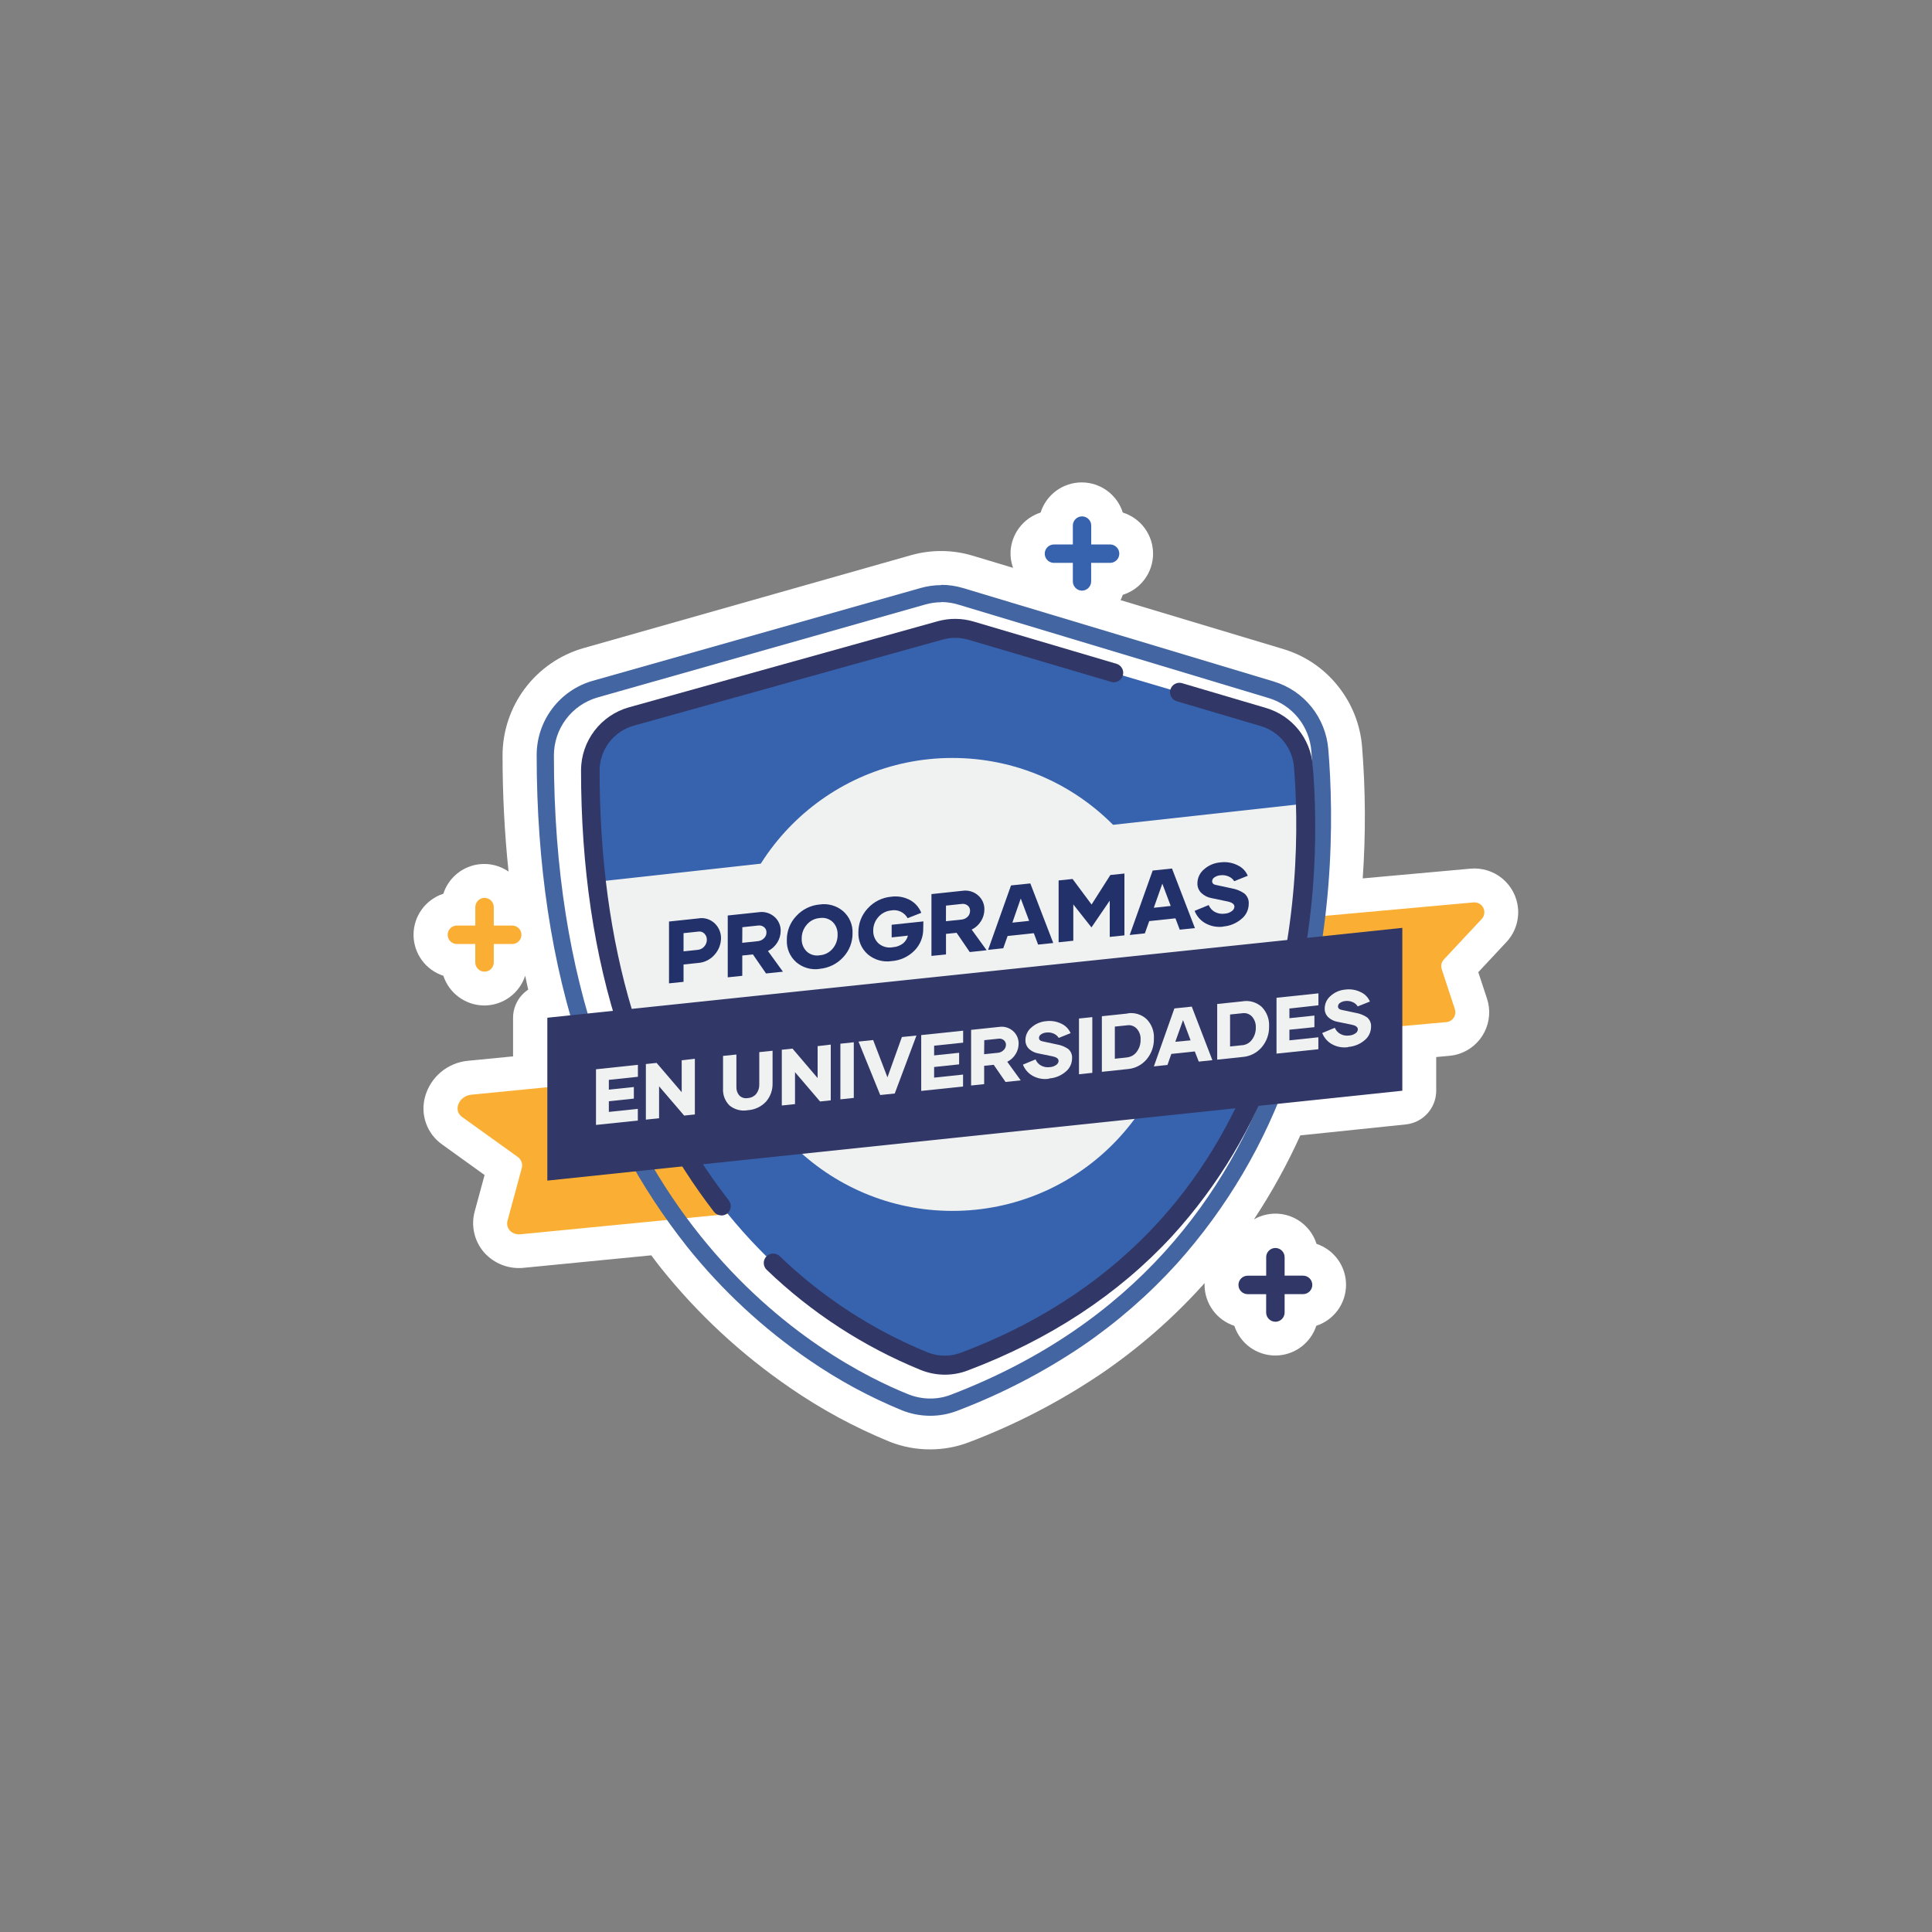
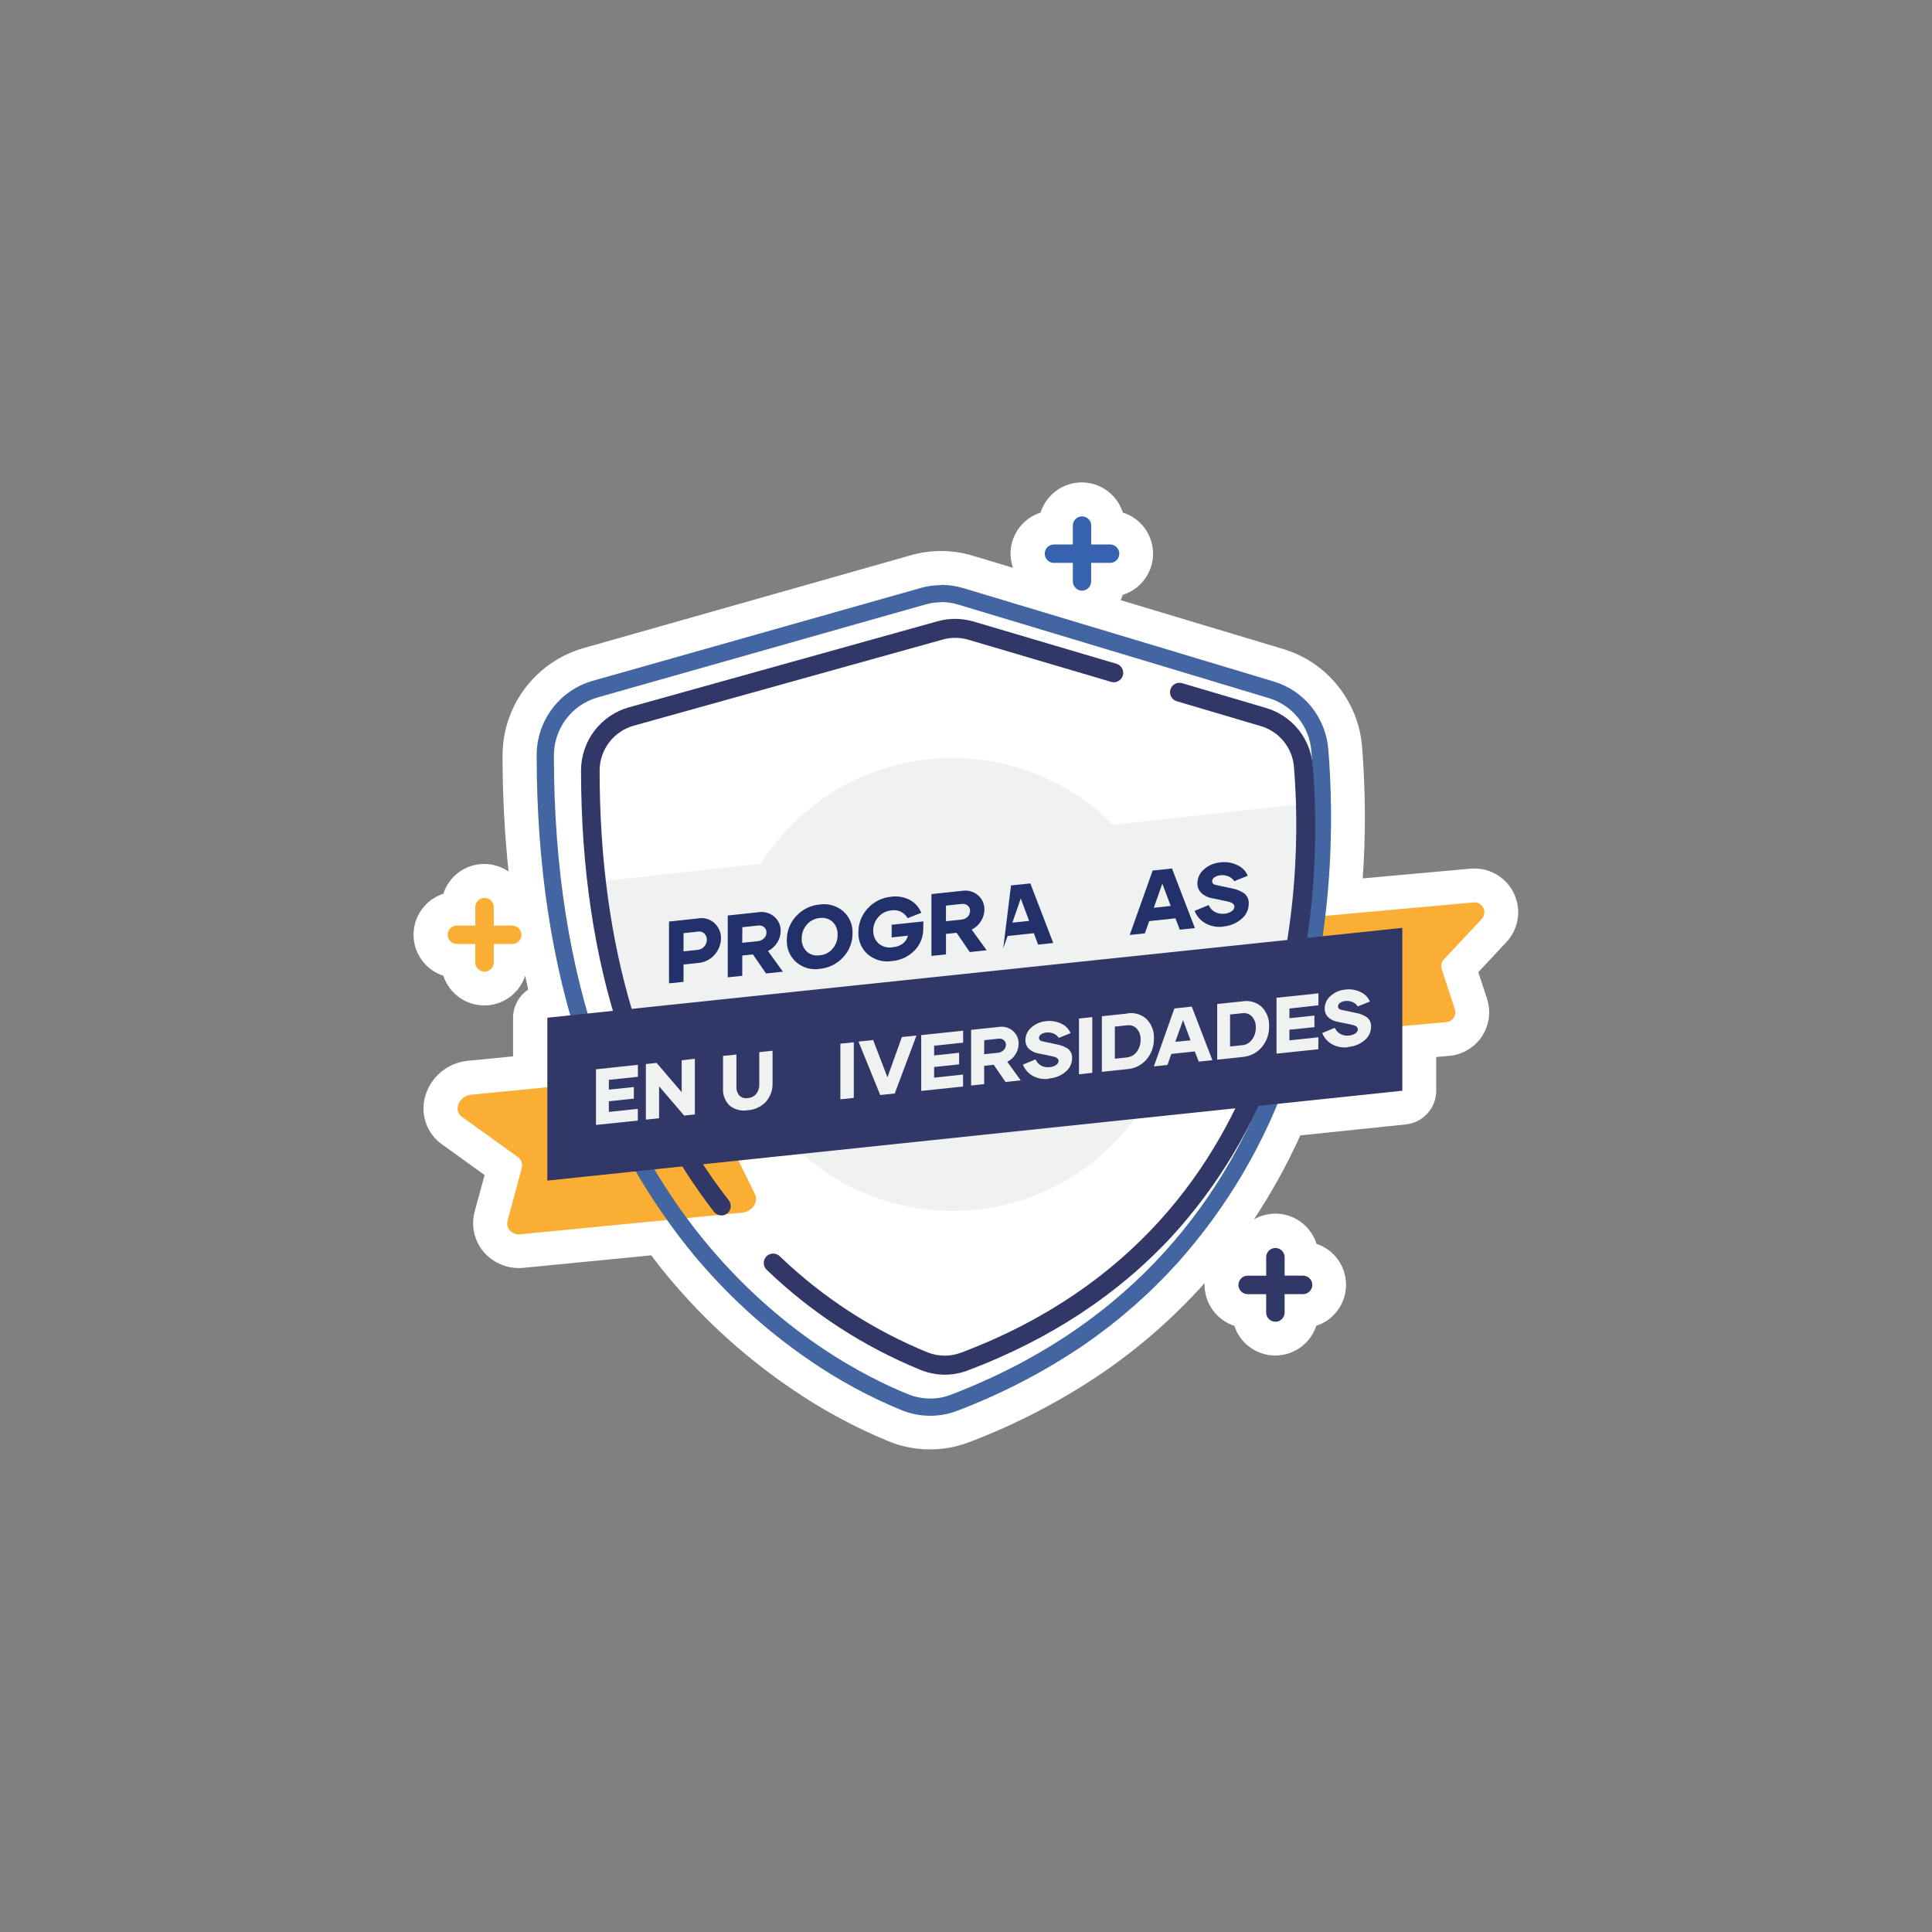
<svg xmlns="http://www.w3.org/2000/svg" width="500" height="500" viewBox="0 0 500 500" fill="none">
  <rect x="0" y="0" width="500" height="500" fill="#808080" stroke="none" />
  <g clip-path="url(#clip0_447_994)">
    <path d="M392.86 235.048C392.583 232.061 391.133 229.305 388.827 227.385C386.521 225.465 383.548 224.538 380.56 224.808L352.67 227.328C353.462 216.007 353.409 204.642 352.51 193.328C352.062 187.567 349.888 182.074 346.27 177.568C342.666 173.013 337.752 169.673 332.19 167.998L290 155.318C290.224 154.872 290.418 154.411 290.58 153.938C292.85 153.231 294.834 151.816 296.243 149.901C297.652 147.986 298.412 145.671 298.412 143.293C298.412 140.916 297.652 138.6 296.243 136.685C294.834 134.77 292.85 133.356 290.58 132.648C289.867 130.386 288.452 128.41 286.54 127.007C284.627 125.604 282.317 124.848 279.945 124.848C277.573 124.848 275.263 125.604 273.35 127.007C271.438 128.41 270.023 130.386 269.31 132.648C267.145 133.342 265.241 134.677 263.852 136.478C262.462 138.278 261.653 140.458 261.53 142.728C261.468 144.167 261.688 145.604 262.18 146.958L251.71 143.808C246.524 142.251 241.001 142.206 235.79 143.678L150.88 167.768C144.88 169.517 139.608 173.164 135.854 178.161C132.1 183.159 130.068 189.238 130.06 195.488C130.056 205.532 130.573 215.568 131.61 225.558C130.185 224.575 128.549 223.939 126.834 223.701C125.118 223.463 123.371 223.629 121.732 224.187C120.093 224.745 118.606 225.678 117.392 226.913C116.178 228.148 115.27 229.65 114.74 231.298C112.498 232.026 110.543 233.445 109.157 235.352C107.771 237.259 107.025 239.556 107.025 241.913C107.025 244.271 107.771 246.567 109.157 248.474C110.543 250.381 112.498 251.8 114.74 252.528C115.47 254.745 116.874 256.678 118.757 258.057C120.64 259.436 122.906 260.191 125.24 260.218H125.32C127.673 260.216 129.965 259.47 131.869 258.087C133.773 256.704 135.19 254.755 135.92 252.518C136.18 253.718 136.42 254.938 136.7 256.118C135.499 256.913 134.512 257.993 133.828 259.262C133.144 260.53 132.784 261.947 132.78 263.388V273.388L121.01 274.538C118.448 274.797 116.024 275.826 114.059 277.49C112.093 279.154 110.678 281.374 110 283.858C109.38 286.116 109.47 288.51 110.259 290.715C111.048 292.919 112.498 294.827 114.41 296.178L125.41 304.098L122.84 313.558C122.358 315.357 122.318 317.246 122.724 319.064C123.129 320.882 123.969 322.575 125.17 323.998C126.304 325.315 127.71 326.37 129.292 327.09C130.873 327.81 132.592 328.178 134.33 328.168C134.73 328.168 135.14 328.168 135.55 328.108L168.55 324.878C169.39 325.988 170.21 327.108 171.07 328.178C180.617 340.107 191.879 350.553 204.49 359.178C212.536 364.726 221.156 369.393 230.2 373.098C233.546 374.432 237.118 375.111 240.72 375.098H240.78C244.198 375.096 247.587 374.469 250.78 373.248C262.843 368.668 274.336 362.708 285.03 355.488C294.557 348.998 303.284 341.405 311.03 332.868C311.28 332.608 311.5 332.318 311.74 332.048C311.74 332.208 311.74 332.358 311.74 332.518C311.744 334.873 312.491 337.167 313.876 339.072C315.26 340.978 317.211 342.397 319.45 343.128C320.181 345.361 321.599 347.305 323.5 348.684C325.402 350.064 327.691 350.807 330.04 350.808H330.09C332.437 350.797 334.721 350.047 336.618 348.665C338.515 347.283 339.929 345.339 340.66 343.108C342.893 342.379 344.839 340.963 346.22 339.063C347.602 337.163 348.349 334.875 348.354 332.526C348.36 330.177 347.624 327.886 346.251 325.979C344.879 324.073 342.94 322.648 340.71 321.908C340.226 320.374 339.417 318.962 338.34 317.768C337.36 316.677 336.173 315.79 334.847 315.16C333.522 314.53 332.085 314.169 330.62 314.098C328.488 314 326.373 314.51 324.52 315.568C329.092 308.656 333.104 301.389 336.52 293.838L363.84 290.998C365.994 290.771 367.989 289.754 369.438 288.144C370.887 286.534 371.69 284.445 371.69 282.278V273.558L375.07 273.248C375.937 273.171 376.792 272.997 377.62 272.728C379.033 272.264 380.341 271.526 381.469 270.556C382.597 269.586 383.522 268.402 384.192 267.074C384.862 265.746 385.263 264.298 385.372 262.815C385.482 261.331 385.297 259.84 384.83 258.428L382.58 251.598L389.83 243.838C390.929 242.671 391.768 241.284 392.29 239.769C392.812 238.253 393.007 236.644 392.86 235.048Z" fill="white" />
    <path d="M177.64 277.831L122 283.301C118.77 283.611 117.17 287.361 119.57 289.061L134 299.421C134.46 299.753 134.804 300.221 134.983 300.76C135.162 301.298 135.168 301.879 135 302.421L131.36 315.871C130.8 317.871 132.44 319.651 134.7 319.431L192.08 313.831C194.62 313.581 196.37 311.061 195.39 309.061L180.8 279.411C180.495 278.859 180.029 278.412 179.465 278.13C178.901 277.848 178.265 277.744 177.64 277.831Z" fill="#FAAF34" />
-     <path d="M163.39 185.41L243.28 163.13C245.901 162.402 248.673 162.427 251.28 163.2L327 185.6C329.799 186.423 332.284 188.074 334.127 190.335C335.971 192.596 337.087 195.362 337.33 198.27C339.85 228.41 339.39 318.56 249.59 352.39C246.239 353.651 242.539 353.619 239.21 352.3C219.54 344.57 152.77 310.15 152.83 199.3C152.836 196.15 153.871 193.088 155.777 190.581C157.683 188.074 160.357 186.258 163.39 185.41Z" fill="#3763AE" />
    <path d="M246.48 313.38C278.85 313.38 305.09 287.14 305.09 254.77C305.09 222.401 278.85 196.16 246.48 196.16C214.111 196.16 187.87 222.401 187.87 254.77C187.87 287.14 214.111 313.38 246.48 313.38Z" fill="#F0F1F1" />
    <path d="M154.23 228.219L162.01 264.399L333.56 244.449L338.66 207.879L154.23 228.219Z" fill="#F0F1F1" />
    <path d="M341 237.192L381.36 233.542C381.877 233.495 382.396 233.606 382.848 233.861C383.301 234.115 383.665 234.501 383.893 234.968C384.12 235.434 384.201 235.959 384.124 236.472C384.047 236.985 383.815 237.463 383.46 237.842L373.68 248.302C373.366 248.635 373.147 249.047 373.049 249.494C372.95 249.942 372.975 250.407 373.12 250.842L376.52 261.172C376.732 261.816 376.679 262.518 376.373 263.124C376.068 263.73 375.534 264.189 374.89 264.402C374.705 264.463 374.514 264.503 374.32 264.522L332.73 268.282C332.307 268.32 331.88 268.253 331.489 268.085C331.098 267.917 330.755 267.655 330.491 267.321C330.227 266.988 330.051 266.594 329.977 266.175C329.903 265.756 329.936 265.325 330.07 264.922L338.81 238.922C338.969 238.452 339.26 238.039 339.649 237.732C340.037 237.425 340.507 237.237 341 237.192Z" fill="#FAAF34" />
    <path d="M243.59 155.809C245.07 155.81 246.543 156.029 247.96 156.459L328.37 180.669C331.369 181.578 334.023 183.372 335.986 185.814C337.948 188.257 339.128 191.235 339.37 194.359C342.05 226.929 341.56 324.359 246.14 360.939C244.425 361.606 242.6 361.945 240.76 361.939C238.829 361.938 236.915 361.571 235.12 360.859C214.23 352.499 143.29 315.289 143.35 195.509C143.348 192.127 144.445 188.835 146.476 186.13C148.507 183.424 151.361 181.452 154.61 180.509L239.48 156.439C240.827 156.057 242.22 155.862 243.62 155.859M243.62 151.429C241.814 151.43 240.017 151.679 238.28 152.169L153.37 176.199C149.184 177.401 145.505 179.936 142.892 183.42C140.278 186.903 138.873 191.145 138.89 195.499C138.89 223.669 142.78 249.499 150.5 272.119C156.609 290.461 165.878 307.592 177.89 322.739C186.907 333.994 197.539 343.854 209.44 351.999C216.955 357.174 225 361.532 233.44 364.999C235.76 365.921 238.233 366.396 240.73 366.399C243.123 366.408 245.497 365.97 247.73 365.109C259.148 360.779 270.028 355.142 280.15 348.309C289.111 342.191 297.321 335.038 304.61 326.999C317.498 312.627 327.39 295.83 333.71 277.589C345.71 243.869 345.15 210.719 343.77 193.969C343.454 189.95 341.939 186.118 339.42 182.969C336.91 179.839 333.511 177.541 329.67 176.379L249.24 152.189C247.407 151.639 245.503 151.36 243.59 151.359L243.62 151.429Z" fill="#4365A1" />
    <path d="M244.49 355.769C242.361 355.757 240.255 355.343 238.28 354.549C223.51 348.525 210.016 339.757 198.51 328.709C198.258 328.494 198.054 328.23 197.908 327.932C197.762 327.635 197.678 327.311 197.661 326.981C197.645 326.65 197.695 326.319 197.81 326.009C197.926 325.699 198.103 325.415 198.331 325.175C198.559 324.935 198.834 324.744 199.138 324.614C199.442 324.484 199.77 324.417 200.101 324.417C200.432 324.418 200.76 324.486 201.064 324.617C201.368 324.748 201.642 324.939 201.87 325.179C212.926 335.785 225.887 344.206 240.07 349.999C242.837 351.095 245.913 351.124 248.7 350.079C337.62 316.559 337.13 225.539 334.87 198.449C334.672 196.03 333.745 193.727 332.212 191.845C330.678 189.964 328.61 188.591 326.28 187.909L304.41 181.439C303.823 181.229 303.339 180.801 303.057 180.245C302.776 179.688 302.718 179.045 302.896 178.447C303.074 177.849 303.474 177.342 304.014 177.03C304.554 176.718 305.193 176.625 305.8 176.769L327.67 183.229C330.937 184.198 333.836 186.129 335.988 188.772C338.139 191.414 339.443 194.644 339.73 198.039C341.01 213.419 341.51 243.819 330.34 274.739C324.473 291.461 315.29 306.825 303.34 319.909C289.42 334.999 271.62 346.689 250.49 354.659C248.576 355.397 246.541 355.773 244.49 355.769Z" fill="#313766" />
    <path d="M186.7 314.539C186.329 314.541 185.962 314.458 185.628 314.297C185.294 314.135 185 313.901 184.77 313.609C174.141 299.821 165.946 284.318 160.54 267.769C153.77 247.449 150.37 224.419 150.37 199.319C150.391 195.635 151.609 192.057 153.84 189.124C156.071 186.191 159.195 184.063 162.74 183.059L242.63 160.789C245.691 159.932 248.932 159.957 251.98 160.859L288.98 171.799C289.59 171.991 290.101 172.415 290.402 172.979C290.702 173.544 290.77 174.204 290.589 174.817C290.408 175.431 289.993 175.949 289.434 176.259C288.875 176.57 288.217 176.649 287.6 176.479L250.54 165.539C248.367 164.919 246.063 164.919 243.89 165.539L164 187.809C161.477 188.516 159.253 190.024 157.662 192.106C156.071 194.187 155.2 196.73 155.18 199.349C155.18 244.789 166.39 282.229 188.6 310.629C188.999 311.135 189.18 311.778 189.105 312.417C189.03 313.056 188.705 313.64 188.2 314.039C187.77 314.386 187.233 314.573 186.68 314.569L186.7 314.539Z" fill="#313766" />
    <path d="M180.86 237.659C181.607 237.548 182.369 237.611 183.087 237.843C183.806 238.076 184.46 238.471 185 238.999C185.513 239.495 185.919 240.091 186.194 240.749C186.469 241.408 186.607 242.115 186.6 242.829C186.58 244.365 186.012 245.843 185 246.999C184.469 247.635 183.815 248.158 183.079 248.538C182.342 248.917 181.537 249.146 180.71 249.209L176.9 249.609V254.099L173.14 254.489V238.489L180.87 237.669L180.86 237.659ZM180.63 245.809C180.95 245.778 181.26 245.684 181.543 245.533C181.826 245.382 182.076 245.177 182.28 244.929C182.699 244.458 182.931 243.849 182.93 243.219C182.941 242.928 182.892 242.638 182.787 242.366C182.682 242.095 182.523 241.847 182.32 241.639C182.125 241.43 181.882 241.271 181.612 241.175C181.342 241.08 181.054 241.05 180.77 241.089L176.9 241.499V246.209L180.62 245.819L180.63 245.809Z" fill="#223169" />
    <path d="M194.85 247L192.1 247.29V252.54L188.34 252.93V236.93L196.34 236.08C197.074 235.965 197.825 236.014 198.538 236.225C199.25 236.436 199.907 236.804 200.46 237.3C200.967 237.751 201.371 238.306 201.643 238.928C201.916 239.549 202.051 240.222 202.04 240.9C202.039 241.961 201.741 243 201.18 243.9C200.594 244.856 199.752 245.629 198.75 246.13L202.62 251.47L198.25 251.93L194.85 247ZM192.09 244L196.09 243.58C196.709 243.53 197.291 243.26 197.73 242.82C197.933 242.625 198.094 242.391 198.202 242.131C198.31 241.871 198.364 241.592 198.36 241.31C198.371 241.054 198.322 240.799 198.218 240.565C198.114 240.331 197.957 240.124 197.76 239.96C197.555 239.788 197.317 239.66 197.061 239.585C196.804 239.509 196.535 239.487 196.27 239.52L192.12 239.96L192.09 244Z" fill="#223169" />
    <path d="M212.13 250.751C211.053 250.912 209.953 250.84 208.906 250.54C207.859 250.24 206.888 249.718 206.06 249.011C205.257 248.299 204.622 247.417 204.201 246.43C203.781 245.442 203.586 244.373 203.63 243.301C203.6 240.99 204.472 238.759 206.06 237.081C207.633 235.351 209.801 234.28 212.13 234.081C213.209 233.919 214.31 233.99 215.359 234.29C216.408 234.59 217.38 235.112 218.21 235.821C219.014 236.53 219.649 237.41 220.07 238.396C220.49 239.382 220.685 240.45 220.64 241.521C220.666 243.827 219.794 246.054 218.21 247.731C216.633 249.459 214.462 250.53 212.13 250.731V250.751ZM215.49 245.511C216.342 244.511 216.798 243.234 216.77 241.921C216.801 241.307 216.703 240.694 216.483 240.12C216.262 239.547 215.924 239.026 215.49 238.591C215.043 238.18 214.508 237.876 213.926 237.703C213.343 237.53 212.729 237.491 212.13 237.591C211.484 237.64 210.855 237.819 210.28 238.116C209.704 238.413 209.194 238.823 208.78 239.321C207.922 240.318 207.459 241.595 207.48 242.911C207.449 243.523 207.547 244.135 207.768 244.707C207.988 245.278 208.326 245.798 208.76 246.231C209.204 246.645 209.737 246.95 210.318 247.124C210.899 247.297 211.512 247.334 212.11 247.231C212.761 247.188 213.396 247.014 213.977 246.718C214.558 246.422 215.073 246.012 215.49 245.511Z" fill="#223169" />
    <path d="M238.93 240.338C238.951 241.383 238.762 242.42 238.376 243.391C237.99 244.361 237.413 245.244 236.68 245.988C235.112 247.595 233.009 248.57 230.77 248.728C229.673 248.896 228.553 248.827 227.485 248.525C226.417 248.223 225.427 247.696 224.58 246.978C223.776 246.271 223.14 245.394 222.72 244.409C222.299 243.424 222.105 242.358 222.15 241.288C222.129 238.982 222.999 236.757 224.58 235.078C226.134 233.363 228.275 232.292 230.58 232.078C232.299 231.824 234.054 232.136 235.58 232.968C236.874 233.703 237.879 234.856 238.43 236.238L234.89 237.618C234.483 236.879 233.853 236.288 233.09 235.929C232.326 235.57 231.469 235.461 230.64 235.618C229.344 235.738 228.146 236.359 227.3 237.348C226.443 238.311 225.976 239.559 225.99 240.848C225.971 241.461 226.081 242.071 226.313 242.638C226.546 243.205 226.896 243.716 227.34 244.138C227.848 244.579 228.45 244.899 229.099 245.072C229.749 245.245 230.43 245.268 231.09 245.138C232.048 245.08 232.965 244.731 233.72 244.138C234.339 243.622 234.777 242.921 234.97 242.138L230.76 242.598V239.328L238.97 238.458L238.93 240.338Z" fill="#223169" />
    <path d="M247.57 241.411L244.82 241.691V247.001L241.06 247.391V231.391L249.06 230.541C249.794 230.426 250.545 230.475 251.258 230.686C251.971 230.897 252.627 231.265 253.18 231.761C253.687 232.212 254.091 232.767 254.364 233.389C254.636 234.01 254.772 234.683 254.76 235.361C254.759 236.422 254.461 237.461 253.9 238.361C253.319 239.319 252.476 240.089 251.47 240.581L255.34 245.921L250.97 246.391L247.57 241.411ZM244.81 238.411L248.81 237.991C249.43 237.941 250.011 237.671 250.45 237.231C250.842 236.823 251.058 236.277 251.05 235.711C251.06 235.457 251.01 235.204 250.906 234.971C250.802 234.739 250.646 234.534 250.45 234.371C250.245 234.199 250.007 234.071 249.751 233.996C249.495 233.92 249.225 233.898 248.96 233.931L244.82 234.371L244.81 238.411Z" fill="#223169" />
-     <path d="M267.55 241.509L260.77 242.229L259.64 245.409L255.72 245.819L261.65 229.149L266.65 228.629L272.58 244.049L268.66 244.459L267.55 241.509ZM266.34 238.319L264.17 232.539L262 238.779L266.34 238.319Z" fill="#223169" />
-     <path d="M291 226.07V242.07L287.2 242.47V233.08L282.47 240.01L277.77 234.07V243.46L273.97 243.86V227.86L277.58 227.48L282.5 234.09L287.36 226.45L291 226.07Z" fill="#223169" />
+     <path d="M267.55 241.509L260.77 242.229L259.64 245.409L261.65 229.149L266.65 228.629L272.58 244.049L268.66 244.459L267.55 241.509ZM266.34 238.319L264.17 232.539L262 238.779L266.34 238.319Z" fill="#223169" />
    <path d="M304.2 237.66L297.42 238.38L296.29 241.55L292.37 241.97L298.31 225.3L303.31 224.77L309.24 240.19L305.32 240.6L304.2 237.66ZM302.98 234.46L300.81 228.69L298.6 234.93L302.98 234.46Z" fill="#223169" />
    <path d="M316.68 239.798C315.024 240.045 313.334 239.728 311.88 238.898C310.641 238.179 309.683 237.062 309.16 235.728L312.81 234.228C313.115 234.972 313.661 235.592 314.36 235.988C315.15 236.42 316.059 236.585 316.95 236.458C317.605 236.421 318.236 236.199 318.77 235.818C318.968 235.694 319.134 235.525 319.255 235.325C319.377 235.126 319.45 234.901 319.47 234.668C319.47 234.008 318.89 233.558 317.74 233.308L313.58 232.438C312.569 232.266 311.632 231.796 310.89 231.088C310.558 230.762 310.298 230.371 310.126 229.938C309.954 229.506 309.873 229.043 309.89 228.578C309.897 227.897 310.05 227.226 310.34 226.61C310.63 225.993 311.05 225.447 311.57 225.008C312.748 223.95 314.242 223.31 315.82 223.188C317.358 222.977 318.924 223.239 320.31 223.938C321.49 224.481 322.422 225.448 322.92 226.648L319.42 228.048C319.072 227.504 318.566 227.079 317.97 226.828C317.305 226.534 316.572 226.427 315.85 226.518C315.299 226.557 314.768 226.74 314.31 227.048C314.133 227.151 313.985 227.296 313.878 227.471C313.772 227.645 313.711 227.844 313.7 228.048C313.7 228.598 314.06 228.938 314.78 229.048L318.78 229.908C319.942 230.105 321.048 230.552 322.02 231.218C322.416 231.548 322.728 231.968 322.928 232.443C323.128 232.918 323.211 233.434 323.17 233.948C323.165 234.682 322.998 235.405 322.682 236.067C322.366 236.729 321.907 237.313 321.34 237.778C320.007 238.941 318.334 239.642 316.57 239.778L316.68 239.798Z" fill="#223169" />
    <path d="M362.92 282.279L141.65 305.539V263.389L362.92 240.129V282.279Z" fill="#313766" />
    <path d="M157.57 279.47V282L164.04 281.32V284.32L157.57 285V287.76L165.07 286.97V290L154.24 291.13V276.73L165.09 275.57V278.67L157.57 279.47Z" fill="#F0F1F1" />
    <path d="M179.83 274V288.42L177.06 288.71L170.57 281.14V289.4L167.15 289.76V275.37L169.93 275.08L176.42 282.66V274.4L179.83 274Z" fill="#F0F1F1" />
    <path d="M199.94 271.93V280.36C199.99 282.096 199.387 283.787 198.25 285.1C197.021 286.42 195.331 287.215 193.53 287.32C192.7 287.471 191.848 287.44 191.031 287.229C190.214 287.018 189.453 286.633 188.8 286.1C188.223 285.532 187.775 284.848 187.485 284.092C187.195 283.336 187.071 282.527 187.12 281.72V273.27L190.58 272.91V281.28C190.534 282.097 190.806 282.9 191.34 283.52C191.626 283.799 191.976 284.005 192.359 284.12C192.742 284.235 193.147 284.255 193.54 284.18C193.964 284.155 194.378 284.043 194.757 283.85C195.136 283.657 195.47 283.388 195.74 283.06C196.265 282.361 196.534 281.503 196.5 280.63V272.29L199.94 271.93Z" fill="#F0F1F1" />
-     <path d="M215 270.34V284.77L212.23 285.06L205.75 277.48V285.74L202.33 286.1V271.67L205.1 271.38L211.6 279V270.74L215 270.34Z" fill="#F0F1F1" />
    <path d="M217.49 270.108L220.96 269.738V284.138L217.49 284.508V270.108Z" fill="#F0F1F1" />
    <path d="M237.18 268L231.56 283L227.8 283.39L222.18 269.56L225.97 269.16L229.67 278.81L233.41 268.38L237.18 268Z" fill="#F0F1F1" />
    <path d="M241.75 270.628V273.138L248.22 272.458V275.458L241.75 276.138V278.888L249.24 278.098V281.188L238.41 282.328V267.878L249.26 266.738V269.838L241.75 270.628Z" fill="#F0F1F1" />
    <path d="M257.17 275.57L254.7 275.83V280.57L251.32 280.93V266.53L258.51 265.77C259.169 265.661 259.844 265.703 260.484 265.892C261.125 266.081 261.715 266.411 262.21 266.86C262.663 267.267 263.024 267.767 263.267 268.326C263.511 268.885 263.631 269.49 263.62 270.1C263.618 271.05 263.351 271.982 262.85 272.79C262.328 273.646 261.576 274.339 260.68 274.79L264.16 279.6L260.23 280.01L257.17 275.57ZM254.69 272.83L258.27 272.46C258.823 272.411 259.341 272.166 259.73 271.77C259.917 271.597 260.068 271.389 260.173 271.157C260.277 270.925 260.334 270.674 260.34 270.42C260.348 270.188 260.303 269.957 260.207 269.745C260.112 269.534 259.969 269.347 259.79 269.2C259.606 269.045 259.392 268.93 259.161 268.863C258.93 268.795 258.688 268.777 258.45 268.81L254.73 269.2L254.69 272.83Z" fill="#F0F1F1" />
    <path d="M271.48 279.18C269.99 279.407 268.467 279.122 267.16 278.37C266.055 277.718 265.199 276.714 264.73 275.52L268 274.17C268.275 274.837 268.764 275.393 269.39 275.75C270.097 276.14 270.912 276.287 271.71 276.17C272.3 276.139 272.868 275.941 273.35 275.6C273.52 275.49 273.663 275.343 273.769 275.169C273.875 274.996 273.94 274.802 273.96 274.6C273.96 273.99 273.45 273.6 272.41 273.38L268.69 272.62C267.779 272.463 266.934 272.042 266.26 271.41C265.968 271.113 265.739 270.759 265.587 270.37C265.436 269.982 265.365 269.567 265.38 269.15C265.385 268.538 265.522 267.933 265.783 267.379C266.044 266.825 266.421 266.334 266.89 265.94C267.949 264.981 269.296 264.397 270.72 264.28C272.09 264.104 273.482 264.337 274.72 264.95C275.774 265.445 276.61 266.31 277.07 267.38L274 268.61C273.689 268.116 273.236 267.729 272.7 267.5C272.105 267.233 271.447 267.136 270.8 267.22C270.302 267.251 269.821 267.417 269.41 267.7C269.257 267.794 269.129 267.924 269.038 268.08C268.947 268.235 268.897 268.41 268.89 268.59C268.89 269.09 269.21 269.4 269.89 269.52L273.53 270.3C274.578 270.469 275.575 270.868 276.45 271.47C276.797 271.767 277.068 272.142 277.242 272.565C277.416 272.987 277.487 273.445 277.45 273.9C277.449 274.559 277.301 275.21 277.018 275.805C276.734 276.4 276.322 276.924 275.81 277.34C274.613 278.377 273.11 278.995 271.53 279.1L271.48 279.18Z" fill="#F0F1F1" />
    <path d="M279.24 263.59L282.69 263.23V277.65L279.24 278.02V263.59Z" fill="#F0F1F1" />
    <path d="M291.8 262.259C292.683 262.116 293.586 262.176 294.442 262.435C295.298 262.693 296.084 263.142 296.74 263.749C297.385 264.405 297.887 265.189 298.212 266.05C298.538 266.911 298.68 267.83 298.63 268.749C298.684 270.714 298.019 272.63 296.76 274.139C296.145 274.87 295.391 275.471 294.541 275.907C293.691 276.344 292.763 276.606 291.81 276.679L285.16 277.389V262.999L291.81 262.299L291.8 262.259ZM291.72 273.639C292.207 273.586 292.678 273.431 293.102 273.185C293.525 272.938 293.893 272.606 294.18 272.209C294.863 271.308 295.216 270.2 295.18 269.069C295.213 268.55 295.142 268.029 294.97 267.538C294.798 267.047 294.53 266.595 294.18 266.209C293.87 265.875 293.483 265.622 293.052 265.472C292.622 265.322 292.161 265.28 291.71 265.349L288.52 265.679V273.999L291.71 273.659L291.72 273.639Z" fill="#F0F1F1" />
    <path d="M309.21 272.112L303.14 272.752L302.14 275.612L298.62 275.982L303.93 260.982L308.43 260.512L313.76 274.372L310.24 274.742L309.21 272.112ZM308.12 269.242L306.17 264.002L304.17 269.612L308.12 269.242Z" fill="#F0F1F1" />
    <path d="M321.62 259.131C322.501 258.988 323.404 259.047 324.26 259.303C325.116 259.559 325.902 260.007 326.56 260.611C327.201 261.27 327.699 262.054 328.022 262.915C328.346 263.775 328.488 264.693 328.44 265.611C328.494 267.579 327.822 269.498 326.55 271.001C325.934 271.731 325.179 272.332 324.33 272.768C323.48 273.204 322.552 273.467 321.6 273.541L315.01 274.241V259.831L321.65 259.141L321.62 259.131ZM321.54 270.501C322.028 270.451 322.499 270.297 322.924 270.051C323.348 269.804 323.715 269.47 324 269.071C324.678 268.168 325.031 267.061 325 265.931C325.054 264.884 324.695 263.857 324 263.071C323.687 262.741 323.299 262.491 322.869 262.343C322.439 262.195 321.979 262.153 321.53 262.221L318.34 262.551V270.821L321.53 270.491L321.54 270.501Z" fill="#F0F1F1" />
    <path d="M333.7 260.998V263.508L340.17 262.828V265.828L333.7 266.488V269.238L341.19 268.448V271.538L330.36 272.678V258.218L341.21 257.078V260.168L333.7 260.998Z" fill="#F0F1F1" />
    <path d="M348.93 271C347.443 271.223 345.924 270.938 344.62 270.19C343.512 269.541 342.655 268.537 342.19 267.34L345.45 265.99C345.728 266.657 346.221 267.213 346.85 267.57C347.556 267.96 348.371 268.108 349.17 267.99C349.756 267.954 350.32 267.757 350.8 267.42C350.971 267.311 351.115 267.164 351.221 266.99C351.327 266.817 351.391 266.622 351.41 266.42C351.41 265.81 350.9 265.42 349.86 265.2L346.15 264.44C345.238 264.285 344.393 263.864 343.72 263.23C343.422 262.936 343.189 262.583 343.036 262.194C342.883 261.805 342.813 261.388 342.83 260.97C342.837 260.358 342.975 259.754 343.236 259.2C343.496 258.647 343.873 258.155 344.34 257.76C345.401 256.796 346.751 256.213 348.18 256.1C349.55 255.917 350.944 256.15 352.18 256.77C353.239 257.259 354.077 258.125 354.53 259.2L351.38 260.46C351.069 259.966 350.616 259.579 350.08 259.35C349.487 259.085 348.835 258.985 348.19 259.06C347.694 259.102 347.216 259.267 346.8 259.54C346.646 259.636 346.517 259.768 346.425 259.925C346.332 260.081 346.279 260.258 346.27 260.44C346.27 260.94 346.6 261.25 347.27 261.37L350.91 262.14C351.957 262.317 352.954 262.719 353.83 263.32C354.174 263.619 354.444 263.994 354.618 264.416C354.791 264.838 354.864 265.295 354.83 265.75C354.824 266.408 354.674 267.057 354.391 267.651C354.108 268.246 353.698 268.771 353.19 269.19C351.985 270.22 350.481 270.837 348.9 270.95L348.93 271Z" fill="#F0F1F1" />
    <path d="M125.4 251.461C126.034 251.461 126.642 251.209 127.09 250.761C127.538 250.313 127.79 249.705 127.79 249.071V244.311H132.56C133.194 244.311 133.802 244.059 134.25 243.611C134.698 243.163 134.95 242.555 134.95 241.921C134.95 241.287 134.698 240.679 134.25 240.231C133.802 239.783 133.194 239.531 132.56 239.531H127.79V234.761C127.79 234.127 127.538 233.519 127.09 233.071C126.642 232.623 126.034 232.371 125.4 232.371C124.766 232.371 124.158 232.623 123.71 233.071C123.262 233.519 123.01 234.127 123.01 234.761V239.531H118.24C117.606 239.531 116.998 239.783 116.55 240.231C116.102 240.679 115.85 241.287 115.85 241.921C115.85 242.555 116.102 243.163 116.55 243.611C116.998 244.059 117.606 244.311 118.24 244.311H123V249.071C123 249.386 123.062 249.697 123.183 249.988C123.304 250.279 123.481 250.543 123.704 250.765C123.927 250.987 124.191 251.163 124.482 251.282C124.774 251.402 125.085 251.462 125.4 251.461Z" fill="#FAAF34" />
    <path d="M330.07 342.069C330.702 342.069 331.308 341.819 331.756 341.373C332.204 340.927 332.457 340.321 332.46 339.689V334.919H337.23C337.864 334.919 338.472 334.668 338.92 334.219C339.368 333.771 339.62 333.163 339.62 332.529C339.62 331.895 339.368 331.288 338.92 330.839C338.472 330.391 337.864 330.139 337.23 330.139H332.46V325.389C332.466 324.772 332.233 324.177 331.81 323.728C331.387 323.279 330.806 323.011 330.19 322.98C329.574 322.949 328.969 323.157 328.503 323.562C328.037 323.966 327.746 324.535 327.69 325.149V330.149H322.9C322.266 330.149 321.658 330.401 321.21 330.849C320.762 331.298 320.51 331.906 320.51 332.539C320.51 333.173 320.762 333.781 321.21 334.229C321.658 334.678 322.266 334.929 322.9 334.929H327.68V339.689C327.681 340.002 327.744 340.311 327.865 340.599C327.986 340.888 328.162 341.149 328.384 341.369C328.606 341.589 328.869 341.764 329.158 341.882C329.447 342 329.757 342.061 330.07 342.059V342.069Z" fill="#313766" />
    <path d="M280 152.86C280.633 152.857 281.239 152.604 281.687 152.157C282.135 151.709 282.387 151.103 282.39 150.47V145.67H287.17C287.483 145.686 287.795 145.64 288.09 145.535C288.385 145.429 288.656 145.267 288.888 145.058C289.12 144.848 289.309 144.594 289.443 144.311C289.577 144.029 289.654 143.722 289.67 143.41C289.686 143.097 289.64 142.785 289.535 142.49C289.43 142.195 289.268 141.924 289.058 141.692C288.848 141.46 288.594 141.271 288.312 141.137C288.029 141.003 287.723 140.926 287.41 140.91H282.41V136.14C282.426 135.827 282.38 135.515 282.275 135.22C282.17 134.925 282.008 134.654 281.798 134.422C281.588 134.19 281.334 134.001 281.052 133.867C280.769 133.733 280.463 133.656 280.15 133.64C279.837 133.624 279.525 133.67 279.23 133.775C278.935 133.88 278.664 134.042 278.432 134.252C278.2 134.462 278.011 134.715 277.877 134.998C277.743 135.281 277.666 135.587 277.65 135.9C277.64 135.979 277.64 136.06 277.65 136.14V140.91H272.88C272.567 140.894 272.255 140.94 271.96 141.045C271.665 141.15 271.394 141.312 271.162 141.522C270.93 141.732 270.741 141.985 270.607 142.268C270.473 142.551 270.396 142.857 270.38 143.17C270.364 143.482 270.41 143.795 270.515 144.09C270.62 144.384 270.782 144.656 270.992 144.888C271.202 145.12 271.456 145.308 271.738 145.443C272.021 145.577 272.327 145.654 272.64 145.67C272.72 145.679 272.8 145.679 272.88 145.67H277.65V150.43C277.639 151.062 277.879 151.673 278.318 152.128C278.757 152.584 279.358 152.847 279.99 152.86H280Z" fill="#3763AE" />
  </g>
  <defs>
    <clipPath id="clip0_447_994">
      <rect width="500" height="500" fill="white" />
    </clipPath>
  </defs>
</svg>